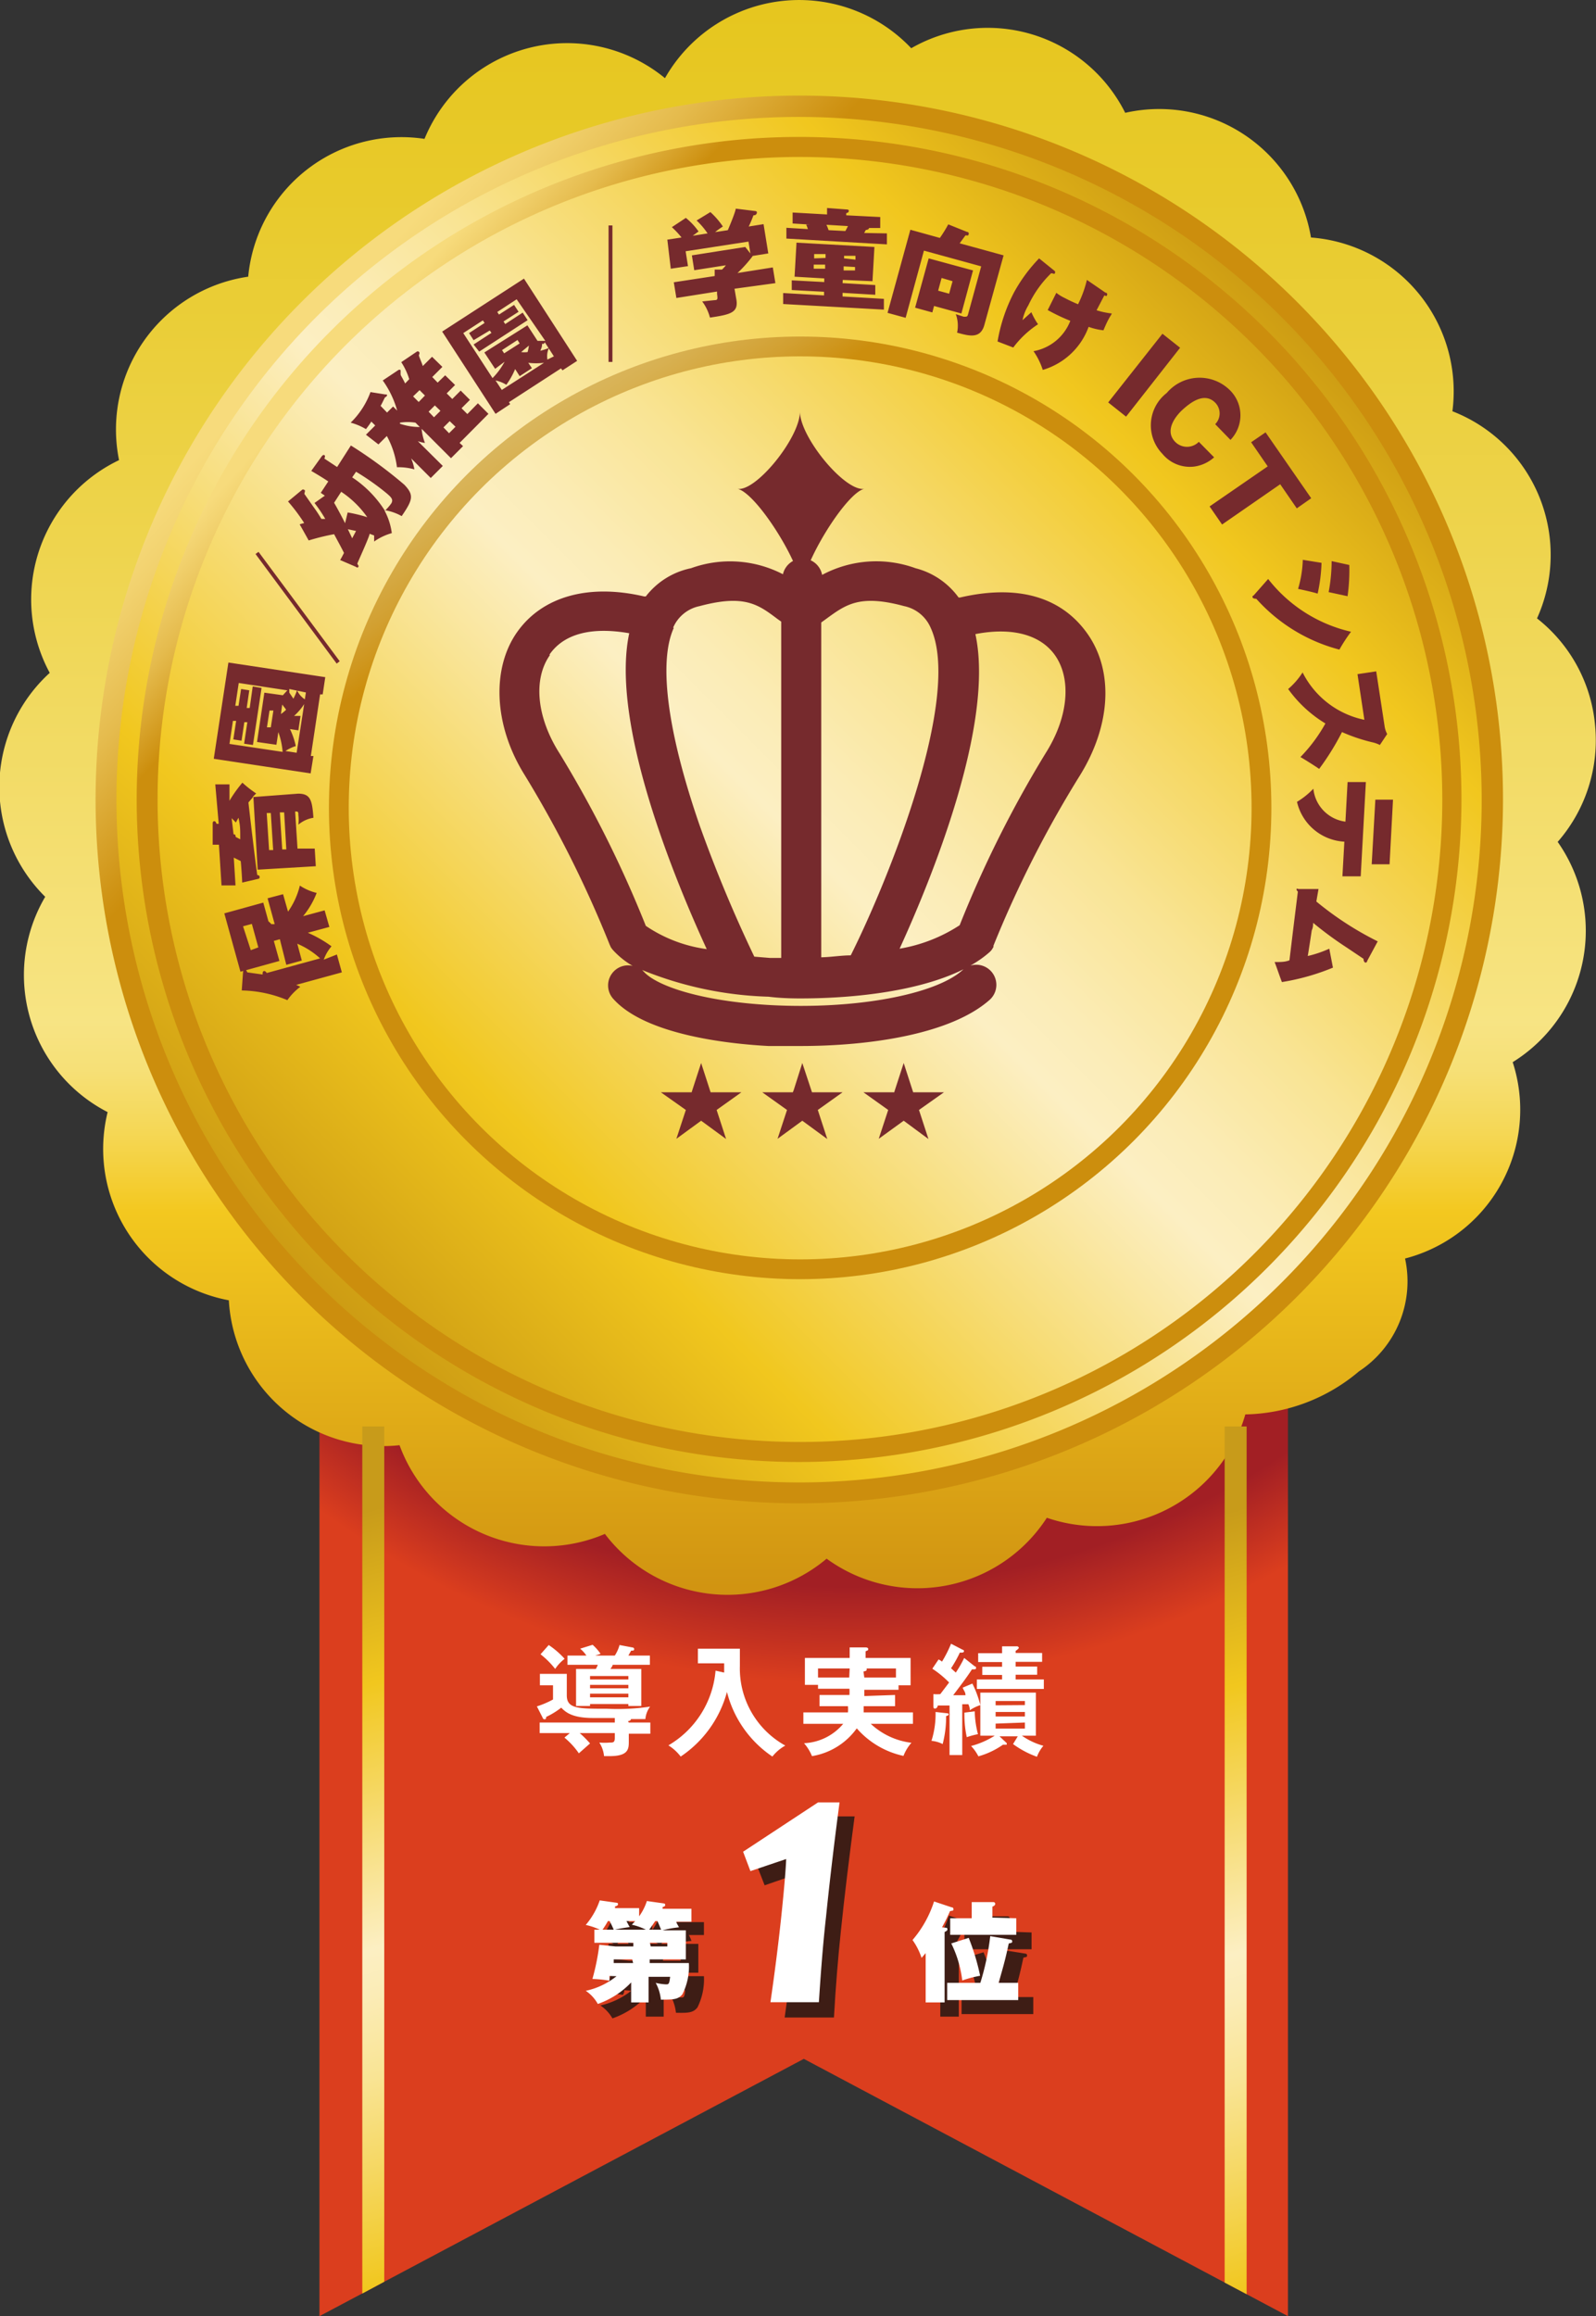
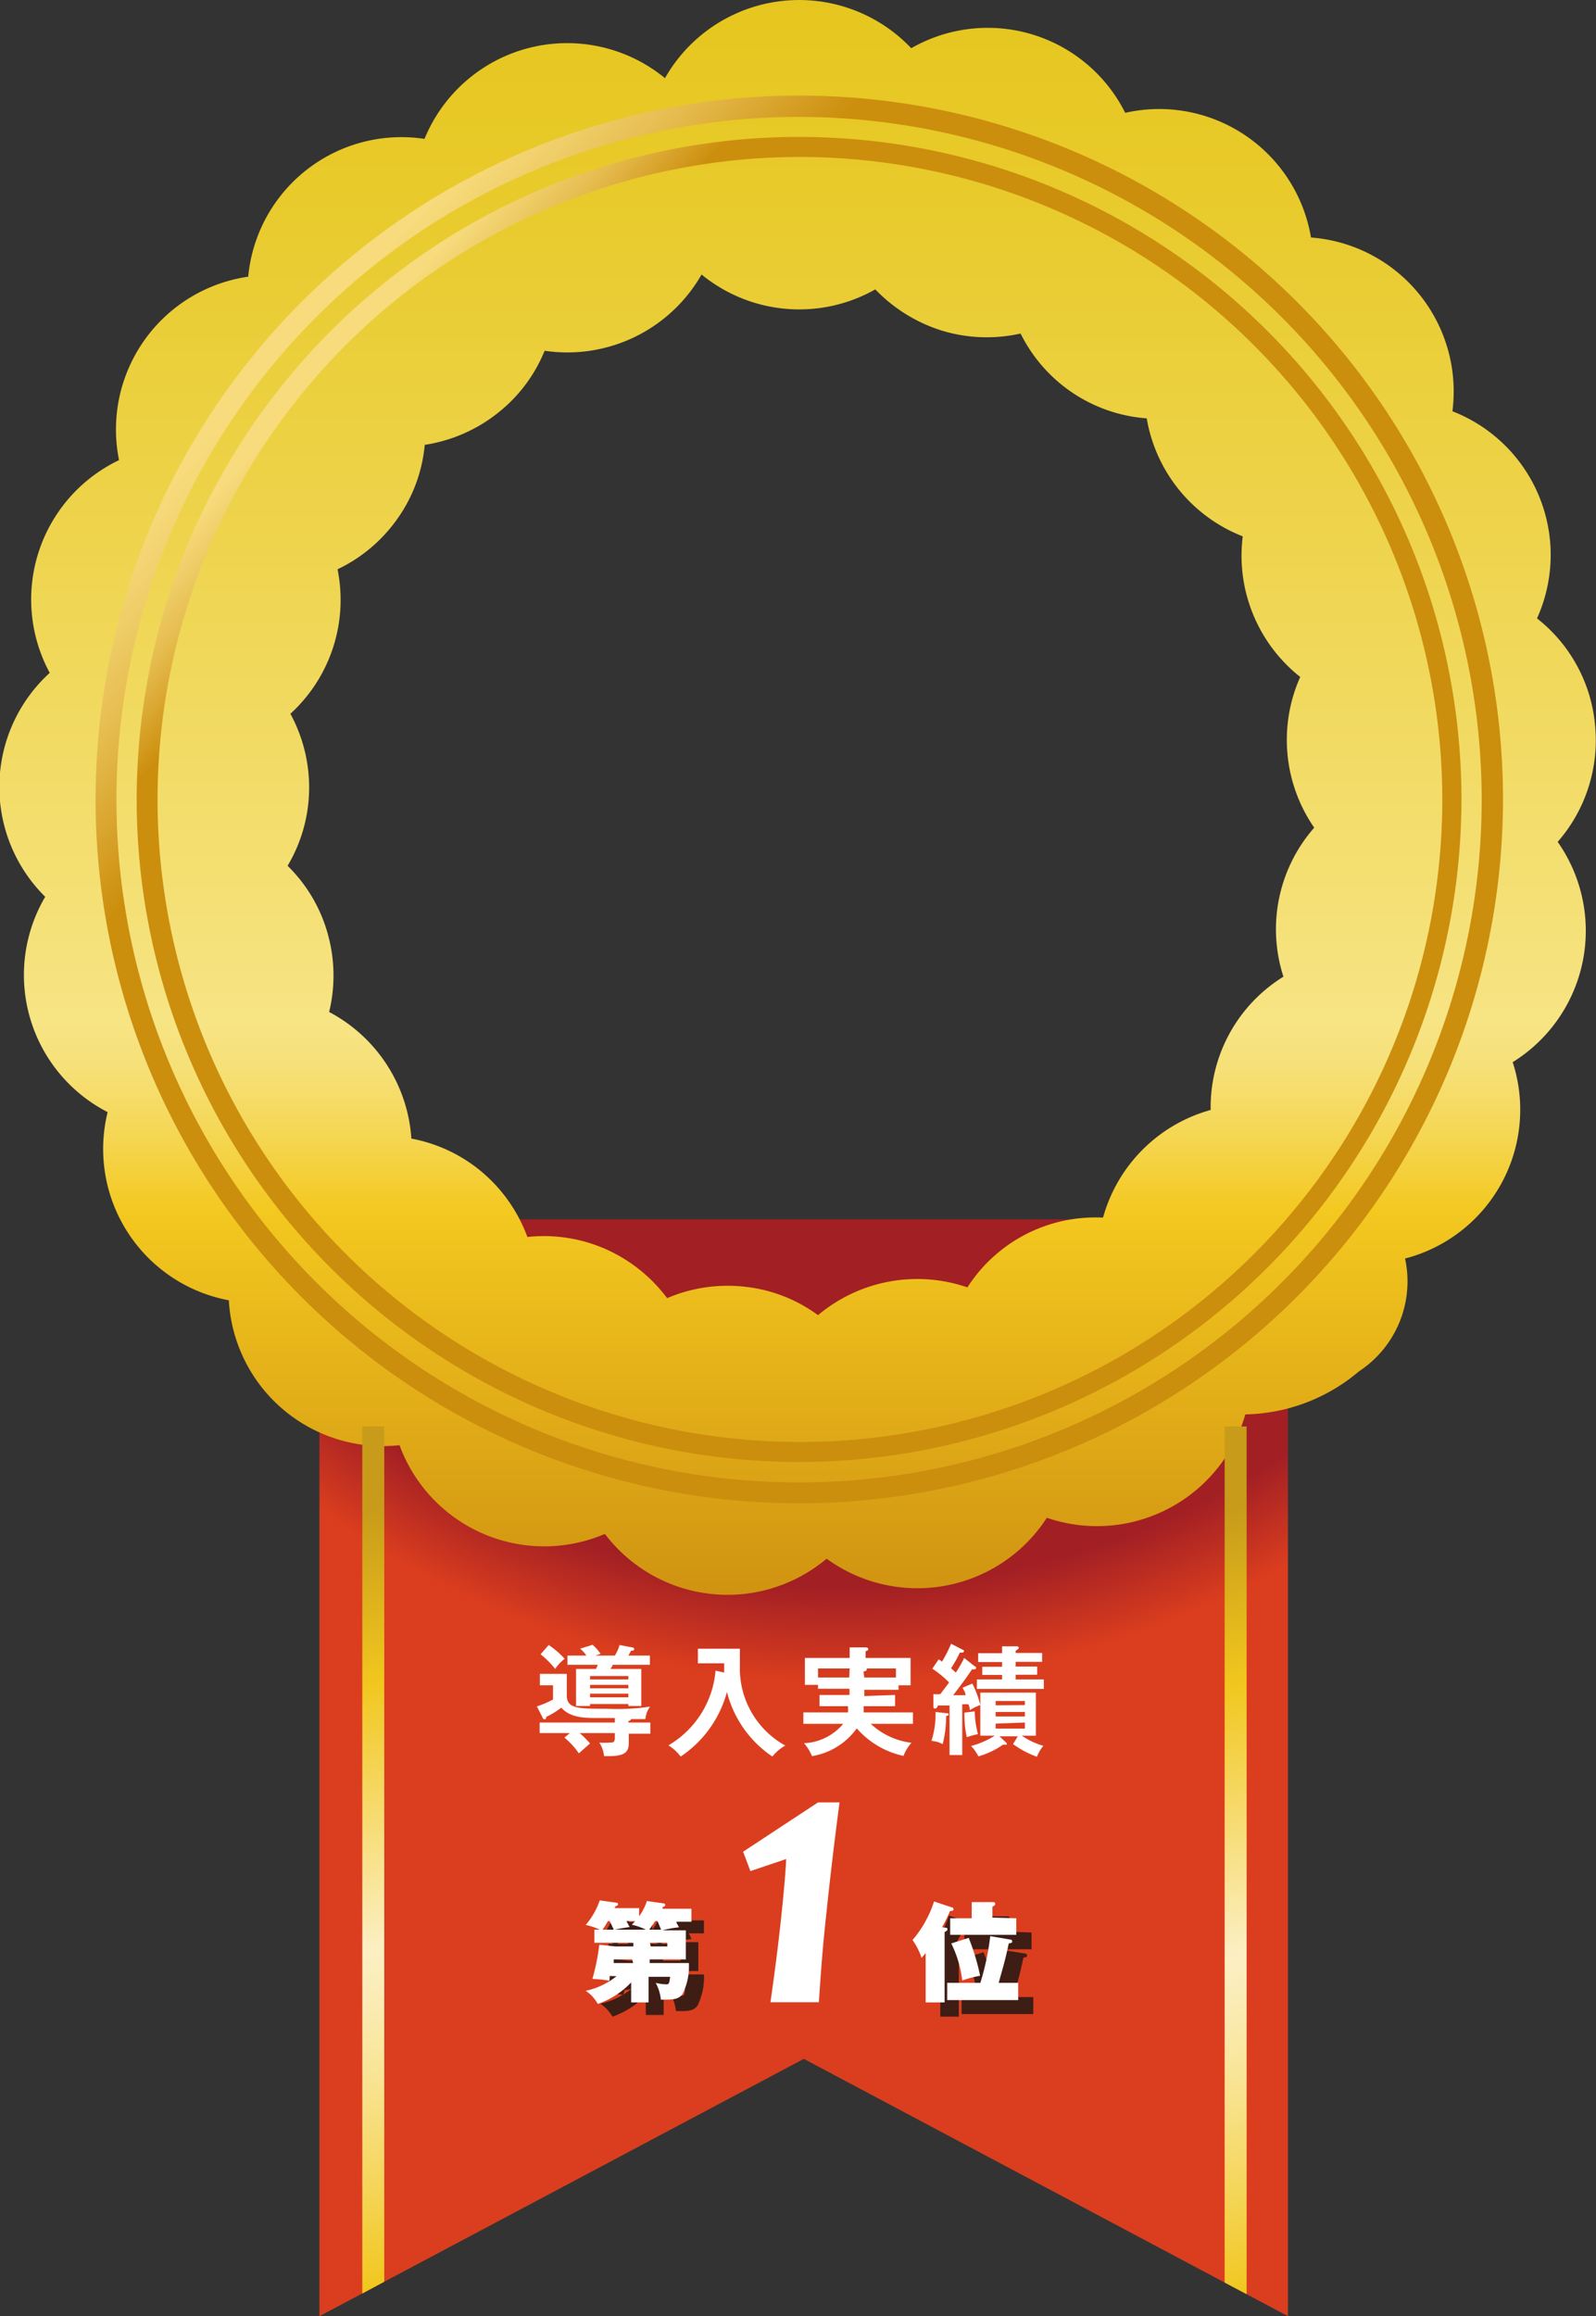
<svg xmlns="http://www.w3.org/2000/svg" xmlns:xlink="http://www.w3.org/1999/xlink" viewBox="0 0 74.14 107.57">
  <rect x="0" y="0" width="74.14" height="107.57" fill="#333333" stroke="none" />
  <radialGradient id="a" cx="39.3" cy="37.04" gradientUnits="userSpaceOnUse" r="41.16">
    <stop offset=".89" stop-color="#a21f24" />
    <stop offset="1" stop-color="#db3e1e" />
  </radialGradient>
  <linearGradient id="b" gradientUnits="userSpaceOnUse" x1="37.07" x2="37.07" y2="74.08">
    <stop offset="0" stop-color="#e6c61e" />
    <stop offset=".12" stop-color="#e8ca2b" />
    <stop offset=".34" stop-color="#eed44d" />
    <stop offset=".64" stop-color="#f7e483" />
    <stop offset=".64" stop-color="#f7e484" />
    <stop offset=".67" stop-color="#f6e077" />
    <stop offset=".71" stop-color="#f5d755" />
    <stop offset=".76" stop-color="#f3c81f" />
    <stop offset="1" stop-color="#d09311" />
  </linearGradient>
  <linearGradient id="c" gradientUnits="userSpaceOnUse" x1="14.41" x2="59.84" y1="59.85" y2="14.42">
    <stop offset="0" stop-color="#cc9b13" />
    <stop offset=".19" stop-color="#f1c71e" />
    <stop offset=".48" stop-color="#fcefc3" />
    <stop offset=".53" stop-color="#fbecb6" />
    <stop offset=".62" stop-color="#f9e494" />
    <stop offset=".73" stop-color="#f5d65d" />
    <stop offset=".85" stop-color="#f1c71e" />
    <stop offset="1" stop-color="#cc9b13" />
  </linearGradient>
  <linearGradient id="d" gradientUnits="userSpaceOnUse" x1="15.34" x2="48.77" y1="17.15" y2="47.81">
    <stop offset="0" stop-color="#f7db7c" />
    <stop offset=".02" stop-color="#f2d26f" />
    <stop offset=".07" stop-color="#e5bb4d" />
    <stop offset=".13" stop-color="#d09517" />
    <stop offset=".14" stop-color="#cc8e0d" />
  </linearGradient>
  <linearGradient id="e" gradientUnits="userSpaceOnUse" x1="13.98" x2="49.5" y1="15.9" y2="48.48">
    <stop offset="0" stop-color="#f7db7c" />
    <stop offset=".04" stop-color="#f2d26f" />
    <stop offset=".12" stop-color="#e5bb4d" />
    <stop offset=".22" stop-color="#d09517" />
    <stop offset=".24" stop-color="#cc8e0d" />
    <stop offset="1" stop-color="#cc8e0d" />
  </linearGradient>
  <linearGradient id="f" gradientTransform="matrix(.561 .828 -.828 .561 -1362.53 193.02)" gradientUnits="userSpaceOnUse" x1="634.22" x2="678" y1="-1246.13" y2="-1246.13">
    <stop offset="0" stop-color="#dab75f" />
    <stop offset=".03" stop-color="#d8b152" />
    <stop offset=".09" stop-color="#d2a031" />
    <stop offset=".14" stop-color="#cc8e0d" />
  </linearGradient>
  <linearGradient id="g" gradientUnits="userSpaceOnUse" x1="53.29" x2="64.32" y1="71.24" y2="111.15">
    <stop offset="0" stop-color="#c89b1a" />
    <stop offset=".19" stop-color="#f1c71e" />
    <stop offset=".48" stop-color="#fcefc3" />
    <stop offset=".53" stop-color="#fbecb6" />
    <stop offset=".62" stop-color="#f9e494" />
    <stop offset=".73" stop-color="#f5d65d" />
    <stop offset=".85" stop-color="#f1c71e" />
    <stop offset="1" stop-color="#cc9b13" />
  </linearGradient>
  <linearGradient id="h" x1="13.15" x2="24.09" xlink:href="#g" y1="71.23" y2="110.82" />
  <path d="m37.34 95.62 22.49 11.95v-50.94h-44.99v50.94z" fill="url(#a)" />
  <path d="m74.1 33.72a7.12 7.12 0 0 0 -2.7-5 7.16 7.16 0 0 0 -3.93-9.62 7.17 7.17 0 0 0 -6.57-8.07 7.15 7.15 0 0 0 -8.63-5.79 7.14 7.14 0 0 0 -9.94-3 7.17 7.17 0 0 0 -11.44 1.39 7.16 7.16 0 0 0 -11.17 2.82 7.15 7.15 0 0 0 -8.19 6.4 7.17 7.17 0 0 0 -6 8.52 7.17 7.17 0 0 0 -3.22 9.88 7.17 7.17 0 0 0 -.21 10.4 7.16 7.16 0 0 0 2.9 10 7.15 7.15 0 0 0 5.63 8.74 7.17 7.17 0 0 0 7.93 6.73 7.16 7.16 0 0 0 9.54 4.12 7.15 7.15 0 0 0 10.3 1.15 7.16 7.16 0 0 0 10.23-1.9 7.17 7.17 0 0 0 9.22-4.8 8.41 8.41 0 0 0 5.28-2 5 5 0 0 0 2.14-5.24 7.14 7.14 0 0 0 5-9.12 7.18 7.18 0 0 0 2.09-10.23 7.17 7.17 0 0 0 1.74-5.38zm-26.46 23.61a7.06 7.06 0 0 0 -2.7 2.46 7.17 7.17 0 0 0 -6.94 1.29 7 7 0 0 0 -3.4-1.32 7.16 7.16 0 0 0 -3.61.53 7.22 7.22 0 0 0 -2.88-2.29 7.13 7.13 0 0 0 -3.61-.55 7.21 7.21 0 0 0 -2.09-3 7.11 7.11 0 0 0 -3.3-1.57 7.19 7.19 0 0 0 -3.82-5.88 7.19 7.19 0 0 0 -.07-3.65 7.08 7.08 0 0 0 -1.86-3.14 7.11 7.11 0 0 0 1-3.51 7.18 7.18 0 0 0 -.87-3.55 7.16 7.16 0 0 0 2.19-6.71 7.17 7.17 0 0 0 2.79-2.36 7 7 0 0 0 1.26-3.42 7.19 7.19 0 0 0 3.37-1.46 7.05 7.05 0 0 0 2.2-2.91 7.18 7.18 0 0 0 7.29-3.54 7.17 7.17 0 0 0 8.07.69 7.31 7.31 0 0 0 3.11 1.92 7.16 7.16 0 0 0 3.64.13 7.12 7.12 0 0 0 5.86 3.94 7.17 7.17 0 0 0 4.46 5.48 7.18 7.18 0 0 0 2.67 6.53 7.17 7.17 0 0 0 .65 7 7.15 7.15 0 0 0 -1.43 6.92 7.13 7.13 0 0 0 -3.38 6.19 7.17 7.17 0 0 0 -5 5 7.08 7.08 0 0 0 -3.6.78z" fill="url(#b)" />
-   <circle cx="37.13" cy="37.13" fill="url(#c)" r="32.12" />
  <path d="m37.13 67.9a30.77 30.77 0 1 1 30.76-30.77 30.8 30.8 0 0 1 -30.76 30.77zm0-60.61a29.84 29.84 0 1 0 29.87 29.84 29.87 29.87 0 0 0 -29.87-29.84z" fill="url(#d)" />
  <path d="m37.13 69.82a32.69 32.69 0 1 1 32.69-32.69 32.72 32.72 0 0 1 -32.69 32.69zm0-64.39a31.71 31.71 0 1 0 31.7 31.7 31.74 31.74 0 0 0 -31.7-31.7z" fill="url(#e)" />
-   <path d="m32.13 50.73h-1.43l1.16.82-.44 1.34 1.15-.84 1.16.85-.44-1.35 1.15-.82h-1.43l-.44-1.36-.41 1.26zm4.7 0h-1.42l1.15.82-.44 1.34 1.15-.84 1.16.85-.44-1.35 1.15-.82h-1.42l-.45-1.36-.4 1.26zm4.71 0h-1.43l1.15.82-.44 1.34 1.16-.84 1.15.85-.44-1.35 1.16-.82h-1.43l-.44-1.36-.41 1.26zm-4.36-4.36c3.24 0 7-.55 8.8-2.16a.69.69 0 0 0 .11-.13l.06-.1v-.06a51.44 51.44 0 0 1 4-7.88c1.46-2.34 1.6-4.88.35-6.63s-3.32-2.26-5.9-1.66h-.07a3.56 3.56 0 0 0 -2-1.36 5.33 5.33 0 0 0 -4.34.31.93.93 0 0 0 -.91-.76.94.94 0 0 0 -.91.73 5.33 5.33 0 0 0 -4.27-.28 3.55 3.55 0 0 0 -2.1 1.31h-.08c-2.58-.6-4.73 0-5.9 1.66s-1.11 4.29.35 6.63a52.53 52.53 0 0 1 3.95 7.88l.06.13a1.47 1.47 0 0 0 .1.13 3.89 3.89 0 0 0 .91.73.92.92 0 0 0 -.83.21.93.93 0 0 0 -.08 1.31c1.52 1.72 5.52 2.11 7.22 2.2h1.48c3.24 0 7-.55 8.8-2.15a.93.93 0 0 0 -1.26-1.38c-1.27 1.15-5 1.84-8.92 1.63-3.28-.18-5.33-.91-5.9-1.56l-.07-.07a16.8 16.8 0 0 0 5.87 1.24c.47.06.97.08 1.48.08zm11.82-15.95c.79 1.11.63 2.89-.42 4.55a52.59 52.59 0 0 0 -4 8 7.32 7.32 0 0 1 -2.79 1.09c1.45-3.17 4.43-10.42 3.52-14.61 1.69-.33 3.01.02 3.69.97zm-7-2.27a1.72 1.72 0 0 1 1.23 1c1.49 3.22-2 11.81-3.71 15.22-.44 0-.9.08-1.37.09v-15.55l.22-.16c.92-.67 1.56-1.16 3.63-.6zm-10.73 1a1.71 1.71 0 0 1 1.23-1c2.09-.56 2.73-.07 3.62.6l.17.12v15.62h-.52l-.73-.06a63.61 63.61 0 0 1 -2.53-6.07c-1.51-4.36-1.93-7.62-1.21-9.2zm-5.75 1.26c.68-1 2-1.3 3.71-1-.89 4.19 2.12 11.45 3.6 14.67a6.6 6.6 0 0 1 -2.83-1.08 52.91 52.91 0 0 0 -4-8c-1.08-1.69-1.24-3.47-.45-4.58z" fill="#762a2d" />
-   <path d="m37.25 27.43c0-1.21-2.12-4.56-3-4.73.85.17 2.92-2.38 2.91-3.59 0 1.21 2.12 3.76 3 3.59-.85.17-2.92 3.52-2.91 4.73zm-21.6 16.9.23.83-2.12.58.19.09a2.73 2.73 0 0 0 -.6.62 5.73 5.73 0 0 0 -2.12-.45l.06-.85s0-.08.07-.1.07 0 .13.11l.71.1c0-.1 0-.14.06-.16s.12.07.13.09l2.48-.68a3.72 3.72 0 0 0 -1.06-.68l.21.78-.72.2-.3-1.19-.28.08.26.93-1.81.5-.75-2.71 1.81-.5.24.87s.1.08.13.13h.16l-.33-1.2.72-.19.23.81a3.55 3.55 0 0 0 .55-1.21 2.43 2.43 0 0 0 .78.34 3.84 3.84 0 0 1 -.63 1.08l1-.27.22.77-1 .27a5.7 5.7 0 0 1 1.1.63 1.91 1.91 0 0 0 -.36.62zm-4-.2.35-.13-.3-1.09-.41.11zm2.2-7.27c.58 0 .65.31.71 1.12a1.43 1.43 0 0 0 -.7.32 1.77 1.77 0 0 0 0-.45c0-.13 0-.17-.15-.16l.11 1.72h.8l.05.82-2.7.16-.2-3.39-.23.27c.09.8.31 2.66.41 3.37 0 0 .11 0 .11.09s-.05.08-.08.09l-.73.17c0-.16-.06-1-.07-1l-.32-.16.08 1.29h-.65l-.12-1.89h-.29v-1s0-.09.07-.09.08.06.11.12h.1l-.16-1.83h.66v.76a6.1 6.1 0 0 1 .6-.84 5.11 5.11 0 0 0 .64.5l-.17.17zm-3 1.89c.07 0 .08 0 .1.12l.21.11c0-.53 0-.6-.08-1a2.18 2.18 0 0 0 -.12.22l-.2-.2zm1.84.73-.11-1.72h-.19l.11 1.72zm.31-1.75.11 1.72h.19l-.1-1.72zm1.44-2.62h.12l-.13.81-4.5-.68.68-4.47 4.5.68-.12.8h-.12zm-1.6-.52-.9-.13.34-2.29.86.12.2-.22a.07.07 0 0 1 .06 0l-2.31-.35-.16 1.06h.15l.12-.78.38.06-.12.82h.14l.14-1 .41.07-.4 2.65-.41-.06.15-1h-.14l-.13.86-.38-.06.13-.86h-.15l-.16 1.07 2.47.37a3.6 3.6 0 0 0 -.2-.92zm-.44-.81h.18l.12-.78h-.18zm.65-.62a1.25 1.25 0 0 0 .24-.2c-.09-.13-.14-.18-.18-.24zm1.08-.46a2.63 2.63 0 0 1 -.47.55h.3l-.1.67-.39-.06a3.45 3.45 0 0 1 .27.79 1.88 1.88 0 0 0 -.48.23l.52.08zm.08-.54-.77-.16v.17l.19.28a3.06 3.06 0 0 0 .17-.39 1 1 0 0 0 .36.42zm1.57-1.45-.14.11-3.77-5.09.14-.1zm-.84-9.51s.07-.1.13-.06 0 .13 0 .16l.59.39.64-1a20.76 20.76 0 0 1 2.48 1.82c.47.49.39.71-.12 1.46a2.42 2.42 0 0 0 -.81-.28 3 3 0 0 1 .35 1.07 2.69 2.69 0 0 0 -.82.39v-.28l-.21-.08c0 .11-.47 1.14-.57 1.38 0 .05.08.1.05.15s-.05.05-.13 0l-.72-.31c.05-.08.06-.1.18-.33-.13-.26-.16-.31-.46-.87a10.38 10.38 0 0 0 -1.18.29l-.42-.75.21-.06a8.34 8.34 0 0 0 -.75-1l.64-.53a.08.08 0 0 1 .12 0c.06 0 0 .13 0 .18l.42.6c.2.27.32.48.37.56h.18a6.55 6.55 0 0 0 -.5-.74l.48-.34-.19-.13.35-.53c-.28-.19-.54-.34-.79-.49zm1.21 2.6a7 7 0 0 1 .91.22 4.54 4.54 0 0 0 -1.21-1.18l-.33.51c.18.31.34.61.51.95zm.21 1.2.18-.34-.38-.08zm0-2.83a5.19 5.19 0 0 1 1.52 1.55 2.51 2.51 0 0 0 .29-.33c.12-.19 0-.3-.21-.48a11.61 11.61 0 0 0 -1.42-1zm4.32-4.74.46.45-.39.39.26.26.39-.39.43.43-.39.39.27.27.49-.5.49.49-1.34 1.35.16.15-.56.56-1.65-1.65a2.34 2.34 0 0 0 -.72 0v.05a2.82 2.82 0 0 0 1 .15 2.39 2.39 0 0 0 .16.74 1.58 1.58 0 0 1 -.33-.08l1.16 1.15-.56.56-.91-.91a2.41 2.41 0 0 1 .15.51 2.73 2.73 0 0 0 -.81-.1 4.07 4.07 0 0 0 -.47-1.45l-.39.39-.58-.45.43-.43-.18-.18c-.11.17-.18.26-.25.35a2.81 2.81 0 0 0 -.71-.3 3.82 3.82 0 0 0 .92-1.42l.69.11h.06a.05.05 0 0 1 0 .08.24.24 0 0 1 -.08.06c-.09.18-.13.27-.2.39l.3.31.28-.28.19.19a4.41 4.41 0 0 0 -.67-1.4l.72-.48a.09.09 0 0 1 .11 0v.19c0 .07.07.13.21.43l.19-.2a3.08 3.08 0 0 0 -.37-.79l.71-.48a.08.08 0 0 1 .11 0c.06.05 0 .13 0 .17s.14.35.18.49l.43-.43.48.47-.47.47.25.26zm-.94.94-.25-.25-.3.29.26.26zm.17.75.25.26.3-.3-.26-.25zm.95 1 .3-.3-.27-.26-.29.29zm2.78-1.44.06.09-.68.45-2.48-3.82 3.8-2.46 2.47 3.82-.68.44-.07-.09zm-.64-1.55-.5-.76 2-1.26.47.72h.36l-1.33-1.93-.9.59.08.12.7-.45.21.32-.7.45.08.12.81-.53.23.35-2.25 1.46-.26-.33.83-.54-.08-.11-.75.45-.21-.33.72-.47-.08-.12-.91.59 1.36 2.09a3.25 3.25 0 0 0 .56-.76zm2.27-.28a3.09 3.09 0 0 1 -.73 0l.17.25-.57.37-.21-.33a3.43 3.43 0 0 1 -.41.73 1.54 1.54 0 0 0 -.5-.2l.29.44zm-1.95-.59.1.15.72-.46-.1-.16zm.89.09a1 1 0 0 0 .3 0 2.51 2.51 0 0 0 .06-.3zm1.52.2-.42-.65-.05.07h-.08c0 .1 0 .13-.08.32a2.68 2.68 0 0 0 .4-.13.91.91 0 0 0 -.07.54zm2.72.26h-.18v-6.34h.18zm4.42-5.97a3.55 3.55 0 0 0 -.51-.6l.64-.39a3.59 3.59 0 0 1 .58.67 3.55 3.55 0 0 0 -.36.26l.59-.09s.34-.79.37-1l.89.11s.09 0 .09.06-.03.14-.16.14a5.09 5.09 0 0 1 -.22.52l.69-.11.22 1.36-.81.13-.11-.68-2.92.45.11.69-.8.12-.16-1.35.66-.1a4 4 0 0 0 -.45-.48l.65-.43a3 3 0 0 1 .59.63l-.27.2zm1.25 2.57.09.52c.09.59-.28.68-1.23.82a2.17 2.17 0 0 0 -.36-.75l.57-.06c.16 0 .15-.06.12-.29v-.11l-1.89.3-.12-.73 1.9-.29v-.3h.34a1.54 1.54 0 0 0 .18-.2l-1.47.23-.11-.69 2.48-.39.34.43a6.38 6.38 0 0 1 -.7.78l1.64-.26.12.73zm5.02-.26 1.52.09v.45l-1.52-.09v.17l1.92.11v.5l-4.68-.26v-.51l1.9.11v-.17l-1.5-.08v-.45l1.51.08v-.17l-1.38-.08.09-1.58 3.62.2-.09 1.59-1.38-.06zm2.06-2.31v.51l-4.67-.27v-.5l1 .06a1.94 1.94 0 0 0 -.08-.21h.19l-.82-.05v-.51l1.6.09v-.3l.93.07s.09 0 .08.07-.05.08-.12.1v.1l1.58.08v.51h-.52s0 .08-.15.09a1.37 1.37 0 0 1 -.08.14zm-3.4 1.45v.19h.53v-.19zm.55-.31v-.18h-.53v.2zm.92-1.25s.08-.14.12-.23l-1-.06a1.83 1.83 0 0 1 .1.25zm-.08 1.64v.19h.53v-.16zm.55-.31v-.18h-.53v.12zm6.88-.2-.89 3.22c-.18.68-.72.52-1.27.37a1.55 1.55 0 0 0 -.06-.86l.37.12c.16 0 .17 0 .21-.15l.6-2.19-2.66-.73-.85 3.12-.84-.23 1.06-3.86 1.37.38a5.9 5.9 0 0 0 .39-.63l.87.35s.1 0 .08.1-.06.06-.15.06l-.27.37zm-1.42.7-.54 2-1.27-.35-.08.3-.8-.22.63-2.29zm-1.46.35-.16.59.51.14.16-.58zm5.26-.32a.09.09 0 0 1 0 .1c0 .06-.1 0-.17 0a5.09 5.09 0 0 0 -1.06 1.49 2.19 2.19 0 0 0 -.27.69l.41-.37a3.36 3.36 0 0 0 .31.56 4.5 4.5 0 0 0 -1.15 1.08l-.73-.28a7.69 7.69 0 0 1 .76-2.27 7.33 7.33 0 0 1 1.17-1.59zm2.35 1c.06 0 .11.06.07.13s-.06 0-.12 0l-.36.69a3.82 3.82 0 0 0 .71.15c-.05.1-.08.13-.15.26s-.14.28-.24.52a2.92 2.92 0 0 1 -.69-.16 3.23 3.23 0 0 1 -2.13 2 3.23 3.23 0 0 0 -.43-.87 2.26 2.26 0 0 0 1.71-1.41 9.21 9.21 0 0 1 -1.05-.5l.4-.8a2 2 0 0 0 .39.24 6.72 6.72 0 0 0 .62.29 5.21 5.21 0 0 0 .41-1.13zm.96 5.76-.83-.66 2.52-3.19.82.65zm4.14.35a.71.71 0 0 0 0-1c-.51-.51-1.16 0-1.55.36-.21.2-.85.9-.31 1.46a.77.77 0 0 0 1.1 0l.71.72a1.74 1.74 0 0 1 -.93.43 1.65 1.65 0 0 1 -1.47-.59 1.9 1.9 0 0 1 .2-2.83 2 2 0 0 1 2.89-.17 1.64 1.64 0 0 1 .07 2.35zm.32 4.66-.58-.84 2.7-1.86-.77-1.12.67-.46 2.12 3.06-.67.47-.77-1.12zm2.14 2.53a6.81 6.81 0 0 0 3.85 2.45 7.51 7.51 0 0 0 -.54.83 7.84 7.84 0 0 1 -3.86-2.36s-.15 0-.17-.06 0-.07.05-.1zm2.48-.75a7.76 7.76 0 0 1 -.18 1.43c-.21-.07-.72-.18-.91-.22a5.27 5.27 0 0 0 .22-1.35zm1.29.1a8.82 8.82 0 0 1 -.08 1.45l-.88-.19a7.89 7.89 0 0 0 .14-1.44zm.38 5.07.87-.13.39 2.55a1.06 1.06 0 0 0 .12.36l-.34.51a1.47 1.47 0 0 0 -.37-.13 8.07 8.07 0 0 1 -1.39-.47 11.85 11.85 0 0 1 -1.06 1.71c-.2-.14-.66-.43-.87-.55a7.3 7.3 0 0 0 1.16-1.56 5.84 5.84 0 0 1 -1.73-1.6 3.42 3.42 0 0 0 .67-.77 4.15 4.15 0 0 0 2.87 2.2zm-.46 5.01h.85l-.24 4.38h-.85l.09-1.61a2.39 2.39 0 0 1 -2.2-1.85 3.57 3.57 0 0 0 .76-.61 1.72 1.72 0 0 0 1.49 1.53zm1.95 3.82h-.83l.17-3h.82zm-2.63 4.8a10.52 10.52 0 0 1 -2.37.67c-.06-.14-.28-.79-.34-.93.31 0 .48 0 .69-.08.24-2 .3-2.45.39-3.19 0 0-.08-.08-.06-.12s.06 0 .11 0h.91s-.09.51-.1.58a14.81 14.81 0 0 0 2.85 1.85l-.49.91c0 .06-.06.09-.1.07s-.07-.09-.07-.17l-.79-.53a16.93 16.93 0 0 1 -1.55-1.14c0 .27-.06.3-.07.38s-.15 1-.18 1.16a5.24 5.24 0 0 0 1-.34z" fill="#762a2d" />
-   <path d="m29 92.43c0 .07 0 .09-.06.22a5.22 5.22 0 0 0 -.78-.08 11 11 0 0 0 .32-1.6l.75.09h.77v-.17h-1.73v-.61h.24a2.51 2.51 0 0 0 -.64-.22 3.72 3.72 0 0 0 .65-1.15l.77.11s.07 0 .07.07 0 .08-.14.1v.08h1.08v.36a2.27 2.27 0 0 0 .36-.72l.79.12s.07 0 .07.06-.06.08-.12.1v.08h1.3v.6h-.7a1.78 1.78 0 0 1 .12.27 3.82 3.82 0 0 0 -.75.14h1.07v1.34h-1.61v.16h1.87a2.92 2.92 0 0 1 -.3 1.45c-.2.26-.45.26-1 .25a2.15 2.15 0 0 0 -.24-.78 2 2 0 0 0 .48.07c.12 0 .16 0 .19-.34h-1v1.23h-.83v-.92a3.89 3.89 0 0 1 -1.55 1 1.8 1.8 0 0 0 -.56-.6 3.55 3.55 0 0 0 1.43-.68zm.2-2.15-.2-.41h-.08a3.45 3.45 0 0 1 -.24.41zm.8 1.34h-.86v.16h.86zm.57-1.34a3 3 0 0 0 -.57-.28l.17-.17h-.37a2.77 2.77 0 0 1 .15.29 3.91 3.91 0 0 0 -.68.12zm.71 0a2.25 2.25 0 0 0 -.17-.41h-.11a2.71 2.71 0 0 1 -.28.41zm-.48.78h.82v-.17h-.82zm13.79-.88s.07 0 .07.07 0 .07-.12.13v3.28h-.86v-2.3l-.19.22a3 3 0 0 0 -.41-.82 5.28 5.28 0 0 0 1-1.79l.82.26s.08 0 .08.08 0 .08-.15.11a6.28 6.28 0 0 1 -.37.74zm3.41 2.57v.79h-3.33v-.79h1.53a11.4 11.4 0 0 0 .48-2.17l.94.15s.09 0 .09.08 0 .07-.17.11c-.17.81-.28 1.19-.47 1.83zm-.08-3v.78h-3.12v-.78h1v-.75h1s.1 0 .1.07-.09.12-.14.13v.51zm-2.23.92a10.2 10.2 0 0 1 .53 1.76 4.22 4.22 0 0 0 -.83.21 5.17 5.17 0 0 0 -.52-1.72z" fill="#231815" opacity=".85" />
+   <path d="m29 92.43c0 .07 0 .09-.06.22a5.22 5.22 0 0 0 -.78-.08 11 11 0 0 0 .32-1.6l.75.09h.77v-.17h-1.73v-.61h.24a2.51 2.51 0 0 0 -.64-.22 3.72 3.72 0 0 0 .65-1.15l.77.11s.07 0 .07.07 0 .08-.14.1v.08h1.08v.36a2.27 2.27 0 0 0 .36-.72l.79.12s.07 0 .07.06-.06.08-.12.1h1.3v.6h-.7a1.78 1.78 0 0 1 .12.27 3.82 3.82 0 0 0 -.75.14h1.07v1.34h-1.61v.16h1.87a2.92 2.92 0 0 1 -.3 1.45c-.2.26-.45.26-1 .25a2.15 2.15 0 0 0 -.24-.78 2 2 0 0 0 .48.07c.12 0 .16 0 .19-.34h-1v1.23h-.83v-.92a3.89 3.89 0 0 1 -1.55 1 1.8 1.8 0 0 0 -.56-.6 3.55 3.55 0 0 0 1.43-.68zm.2-2.15-.2-.41h-.08a3.45 3.45 0 0 1 -.24.41zm.8 1.34h-.86v.16h.86zm.57-1.34a3 3 0 0 0 -.57-.28l.17-.17h-.37a2.77 2.77 0 0 1 .15.29 3.91 3.91 0 0 0 -.68.12zm.71 0a2.25 2.25 0 0 0 -.17-.41h-.11a2.71 2.71 0 0 1 -.28.41zm-.48.78h.82v-.17h-.82zm13.79-.88s.07 0 .07.07 0 .07-.12.13v3.28h-.86v-2.3l-.19.22a3 3 0 0 0 -.41-.82 5.28 5.28 0 0 0 1-1.79l.82.26s.08 0 .08.08 0 .08-.15.11a6.28 6.28 0 0 1 -.37.74zm3.41 2.57v.79h-3.33v-.79h1.53a11.4 11.4 0 0 0 .48-2.17l.94.15s.09 0 .09.08 0 .07-.17.11c-.17.81-.28 1.19-.47 1.83zm-.08-3v.78h-3.12v-.78h1v-.75h1s.1 0 .1.07-.09.12-.14.13v.51zm-2.23.92a10.2 10.2 0 0 1 .53 1.76 4.22 4.22 0 0 0 -.83.21 5.17 5.17 0 0 0 -.52-1.72z" fill="#231815" opacity=".85" />
  <path d="m28.31 91.77a2 2 0 0 1 0 .22 5.23 5.23 0 0 0 -.79-.08 10.53 10.53 0 0 0 .32-1.59l.76.08h.82v-.17h-1.81v-.61h.25a3 3 0 0 0 -.65-.22 3.48 3.48 0 0 0 .65-1.14l.78.11s.07 0 .07.06-.05.09-.14.11v.08h1.12v.38a2.54 2.54 0 0 0 .36-.71l.78.11s.07 0 .07.07-.06.08-.12.1v.08h1.34v.6h-.7c0 .07.07.15.12.26a4.64 4.64 0 0 0 -.76.14h1.08v1.35h-1.68v.17h1.82a2.84 2.84 0 0 1 -.3 1.45c-.2.25-.44.25-1 .25a2.08 2.08 0 0 0 -.24-.78 2.54 2.54 0 0 0 .47.07c.13 0 .16 0 .2-.35h-1v1.19h-.81v-.93a3.92 3.92 0 0 1 -1.55 1 1.74 1.74 0 0 0 -.56-.61 3.42 3.42 0 0 0 1.43-.68zm.2-2.15c-.08-.19-.17-.36-.19-.4h-.08a3.82 3.82 0 0 1 -.25.4zm.86 1.38h-.86v.17h.9zm.63-1.38a2.7 2.7 0 0 0 -.65-.23l.16-.17h-.41l.15.28a6.58 6.58 0 0 0 -.68.12zm.71 0c-.05-.12-.08-.2-.17-.4h-.1l-.28.4zm-.48.78h.77v-.17h-.81zm13.71-.87s.07 0 .07.06 0 .07-.13.14v3.27h-.88v-2.29l-.19.22a3.07 3.07 0 0 0 -.42-.83 5.16 5.16 0 0 0 1-1.79l.81.27s.09 0 .09.08 0 .07-.16.1a7.52 7.52 0 0 1 -.37.75zm3.36 2.56v.8h-3.3v-.8h1.54a11.87 11.87 0 0 0 .46-2.17l.93.16a.08.08 0 0 1 .09.08c0 .06 0 .07-.16.1-.17.81-.29 1.19-.47 1.83zm-.09-3v.77h-3.07v-.77h1v-.75h1a.08.08 0 0 1 .09.08c0 .08-.08.11-.13.13v.51zm-2.21.91a10.47 10.47 0 0 1 .53 1.76 5.39 5.39 0 0 0 -.83.22 5.26 5.26 0 0 0 -.51-1.72z" fill="#fff" />
-   <path d="m39.7 84.36c-.25 1.9-.47 3.68-.64 5.34-.13 1.24-.24 2.56-.32 4h-2.29c.19-1.32.35-2.63.49-4s.23-2.33.23-2.71l-1.65.57-.35-.9 3.47-2.3z" fill="#231815" opacity=".85" />
  <path d="m39 83.71c-.25 1.89-.46 3.67-.63 5.33-.14 1.24-.24 2.56-.33 3.95h-2.25c.19-1.31.36-2.63.5-3.95s.22-2.33.23-2.7l-1.66.56-.34-.9 3.48-2.29zm-9.79-3.71h1v.52h-1v.35c0 .34 0 .69-.88.69h-.27a1.4 1.4 0 0 0 -.22-.63 2.83 2.83 0 0 0 .48 0c.17 0 .24 0 .24-.23v-.21h-1.63a5.14 5.14 0 0 1 .48.48l-.52.46a3.55 3.55 0 0 0 -.67-.73l.25-.21h-1.4v-.49h3.49v-.21h-1c-1 0-1.29-.28-1.49-.48a3.59 3.59 0 0 1 -.7.43c0 .06 0 .11-.08.11a.09.09 0 0 1 -.08-.07l-.27-.53a4.23 4.23 0 0 0 .75-.32v-.66h-.61v-.53h1.25v1c0 .62.53.62 1.87.62a10.13 10.13 0 0 0 2-.1 1.15 1.15 0 0 0 -.22.58h-.67c0 .06-.08.09-.14.1zm-3.72-3.6a4 4 0 0 1 .74.64 1.93 1.93 0 0 0 -.44.47 4 4 0 0 0 -.68-.68zm4.3 1.11v1.72h-.6v-.09h-1.78v.09h-.65v-1.72h.92a1.07 1.07 0 0 0 .09-.19h-1.41v-.43h.88a1.47 1.47 0 0 0 -.29-.32l.58-.18a2.37 2.37 0 0 1 .37.42l-.25.08h.91a1.74 1.74 0 0 0 .22-.49l.58.11s.1 0 .1.08-.07.07-.14.07l-.13.23h1v.43h-1.73c0 .06-.09.16-.1.19zm-2.38.49h1.78v-.16h-1.78zm1.78.25h-1.78v.16h1.78zm0 .41h-1.78v.17h1.78zm4.45-.98v-.43h-1.22v-.68h1.95v.8a4.09 4.09 0 0 0 2.11 3.7 2 2 0 0 0 -.6.51 5.13 5.13 0 0 1 -2.11-3 5.25 5.25 0 0 1 -2.15 3 2.14 2.14 0 0 0 -.57-.52 4.45 4.45 0 0 0 2.19-3.47zm7.94 1.04v.52h-1.46v.29h2.29v.53h-1.96a3.35 3.35 0 0 0 1.89.88 2 2 0 0 0 -.37.61 4 4 0 0 1 -2.17-1.28 3.19 3.19 0 0 1 -2.08 1.29 2.16 2.16 0 0 0 -.37-.6 2.52 2.52 0 0 0 1.82-.9h-1.85v-.53h2.07a1.55 1.55 0 0 0 0-.29h-1.32v-.52h1.39a2.44 2.44 0 0 0 0-.29h-1.46v-.18h-.61v-1.25h2.08v-.49h.74s.12 0 .12.07 0 .06-.12.11v.31h2.09v1.27h-.56v.21h-1.59v.29zm-2.11-1.23h-1.47v.42h1.45zm.68.42h1.47v-.42h-1.36v.06c0 .06-.11.07-.15.08zm3.85 1.66s.07 0 .07.05-.08.07-.12.08a5 5 0 0 1 -.16 1.3 1.43 1.43 0 0 0 -.52-.15 4.12 4.12 0 0 0 .19-1.34zm1.28-2.18s.06 0 .06.06 0 .08-.12.08h-.07c-.24.38-.66.92-.87 1.2h.57c0-.15-.08-.21-.13-.35l.45-.19a4.92 4.92 0 0 1 .37 1 2 2 0 0 0 -.49.24c0-.17-.05-.21-.06-.28h-.29v2.36h-.59v-2.3h-.55c0 .07-.06.14-.12.14s-.07 0-.08-.1v-.57a1.71 1.71 0 0 0 .32 0l.41-.54a4.69 4.69 0 0 0 -.78-.64l.29-.43a.86.86 0 0 1 .16.1 5.7 5.7 0 0 0 .42-.83l.54.28s.06 0 .06.07-.12.07-.19.06a5.69 5.69 0 0 1 -.41.73l.22.2a5.23 5.23 0 0 0 .39-.68zm0 2.09a4.51 4.51 0 0 0 .15 1.06 3.85 3.85 0 0 0 -.52.14 5 5 0 0 1 -.11-1.14zm2 1.16h-.85l.33.31a.09.09 0 0 1 0 .08h-.17a3.72 3.72 0 0 1 -1.14.54 2 2 0 0 0 -.34-.48 3.94 3.94 0 0 0 1.1-.48h-.67v-2h2.58v2h-.65a3.24 3.24 0 0 0 1 .47 1.68 1.68 0 0 0 -.3.51 4.39 4.39 0 0 1 -1.11-.59zm1.21-2.64v.44h-3.11v-.44h1.17v-.21h-.92v-.38h.92v-.22h-1.11v-.41h1.11v-.32h.68a.09.09 0 0 1 .1.08s-.06.08-.15.13v.1h1.23v.41h-1.23v.22h1v.38h-1v.22zm-.88 1.19v-.19h-1.36v.2zm-1.36.32v.21h1.36v-.21zm0 .54v.23h1.36v-.28z" fill="#fff" />
-   <circle cx="37.17" cy="37.52" fill="none" r="21.43" stroke="url(#f)" stroke-miterlimit="10" stroke-width=".92" />
  <path d="m57.91 106.55v-40.3h-1.02v39.76z" fill="url(#g)" />
  <path d="m17.85 105.97v-39.72h-1.02v40.27z" fill="url(#h)" />
</svg>